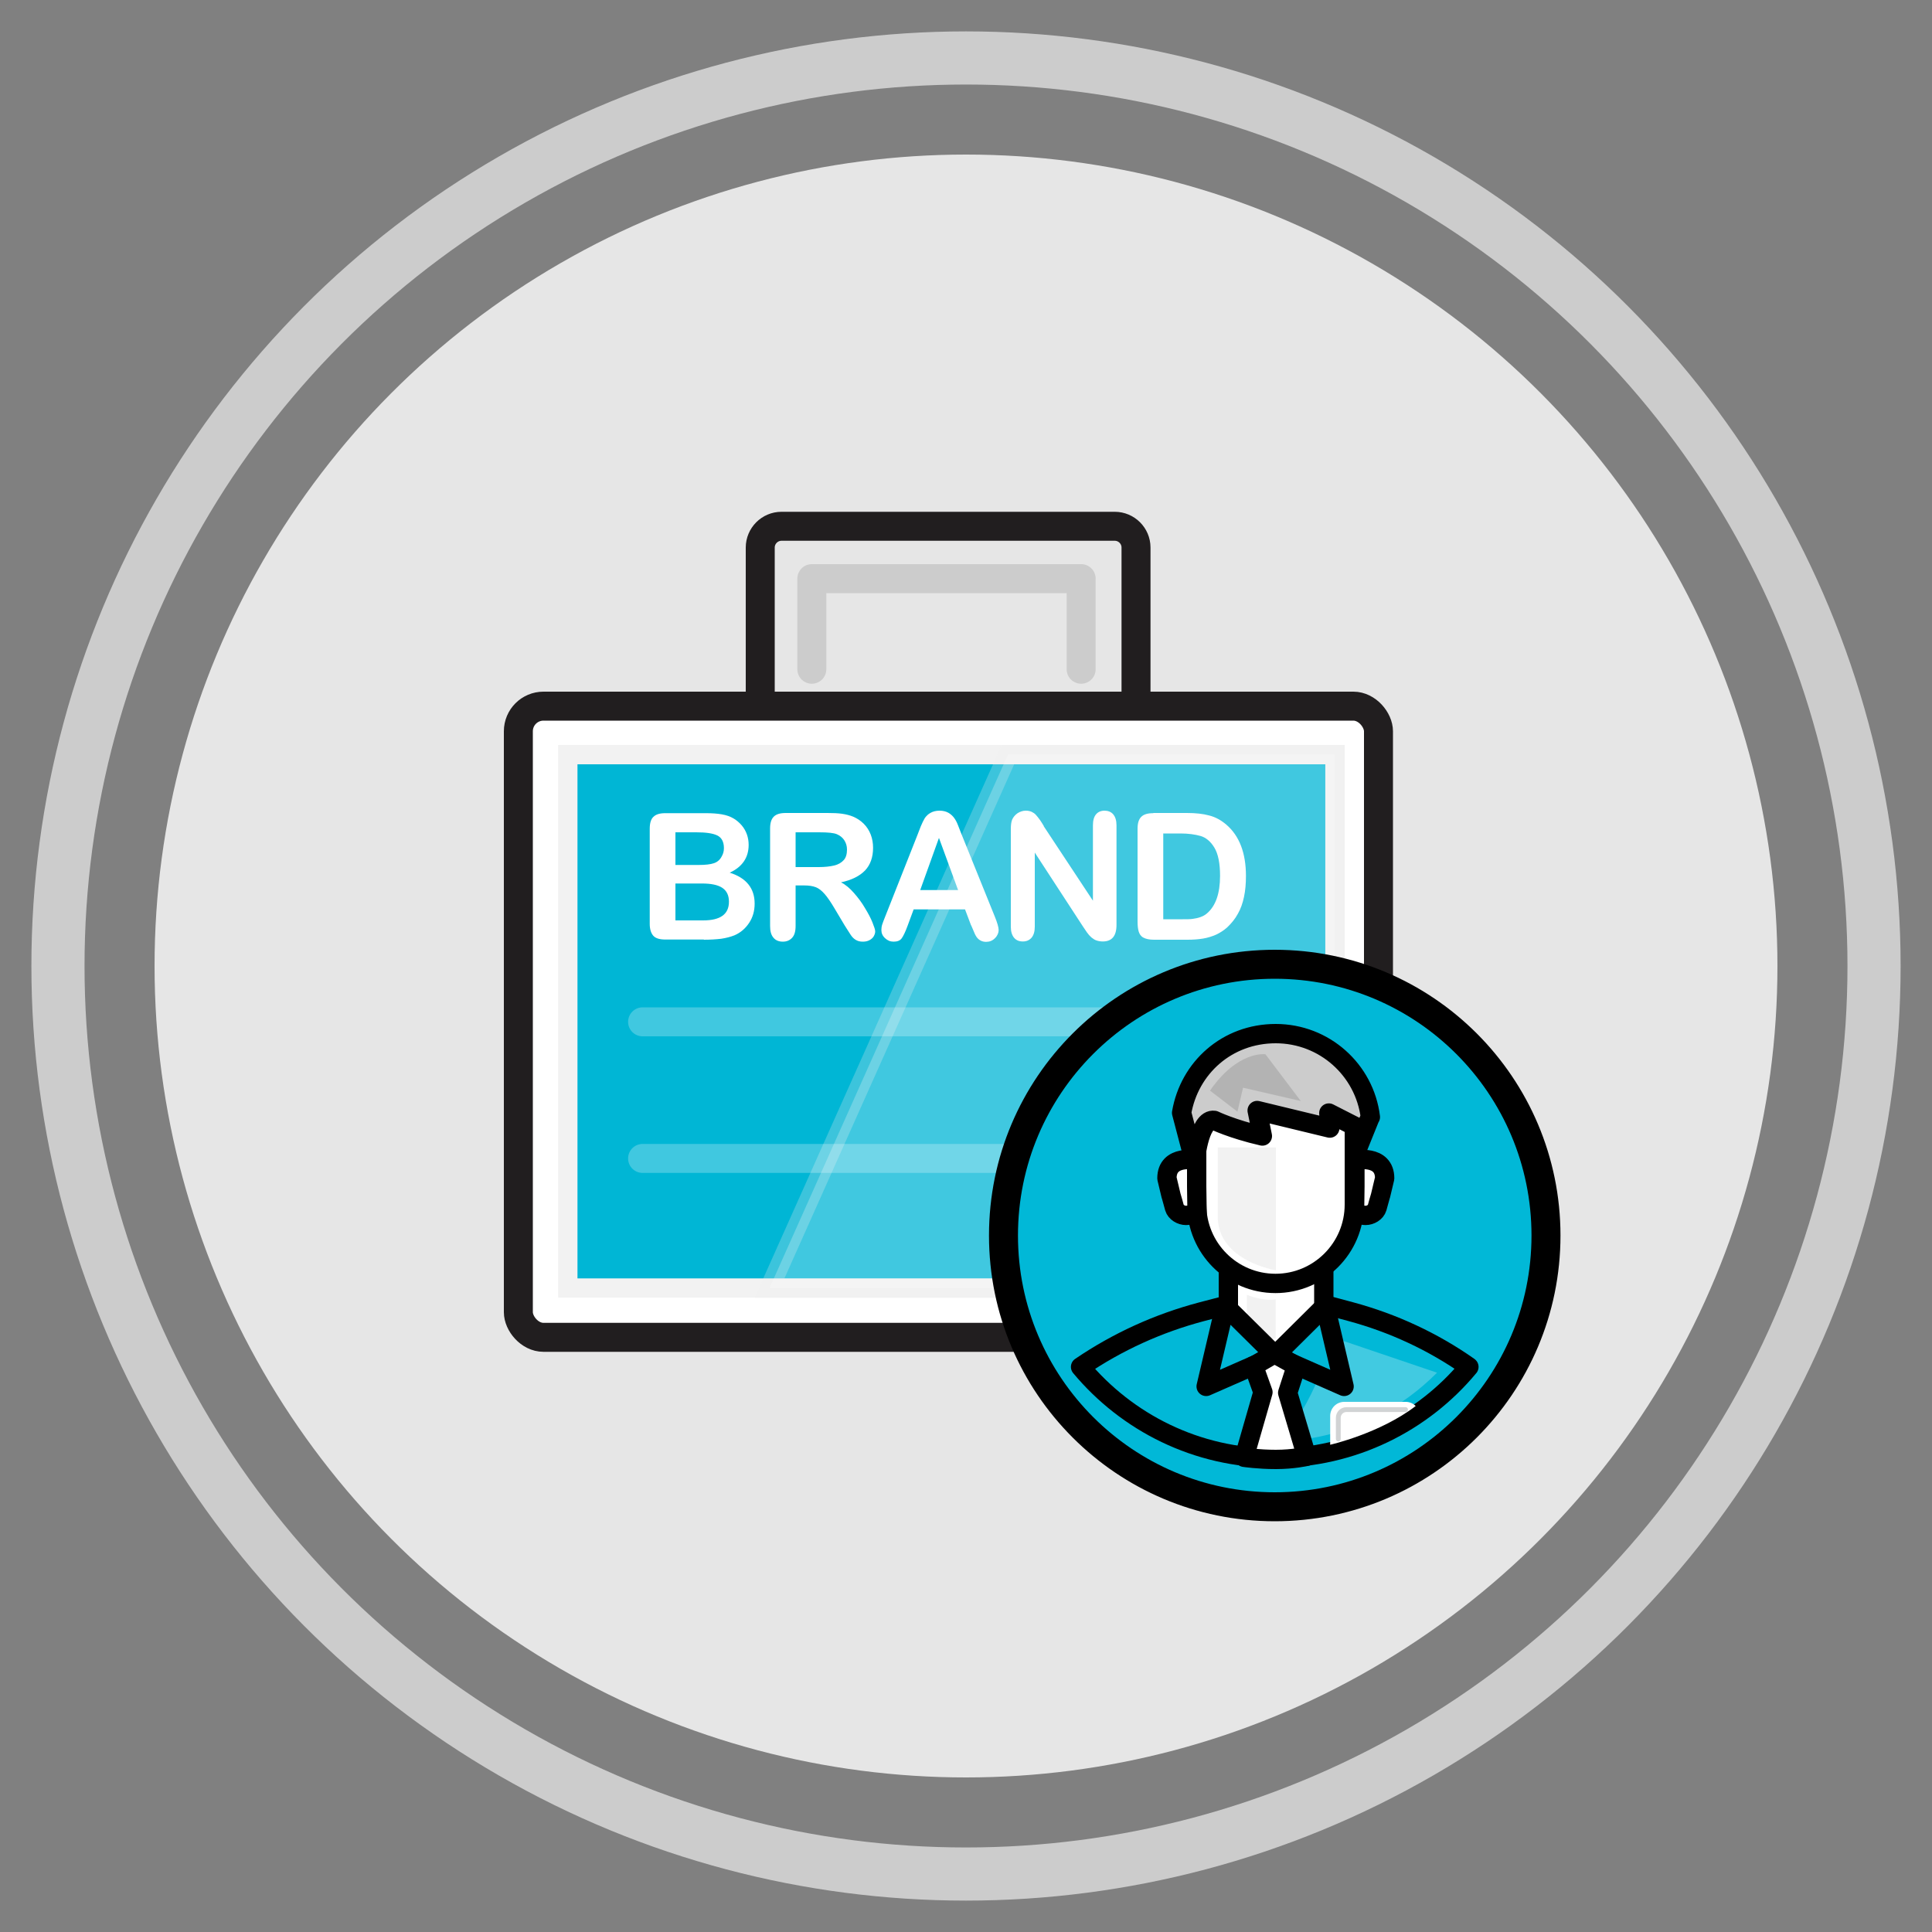
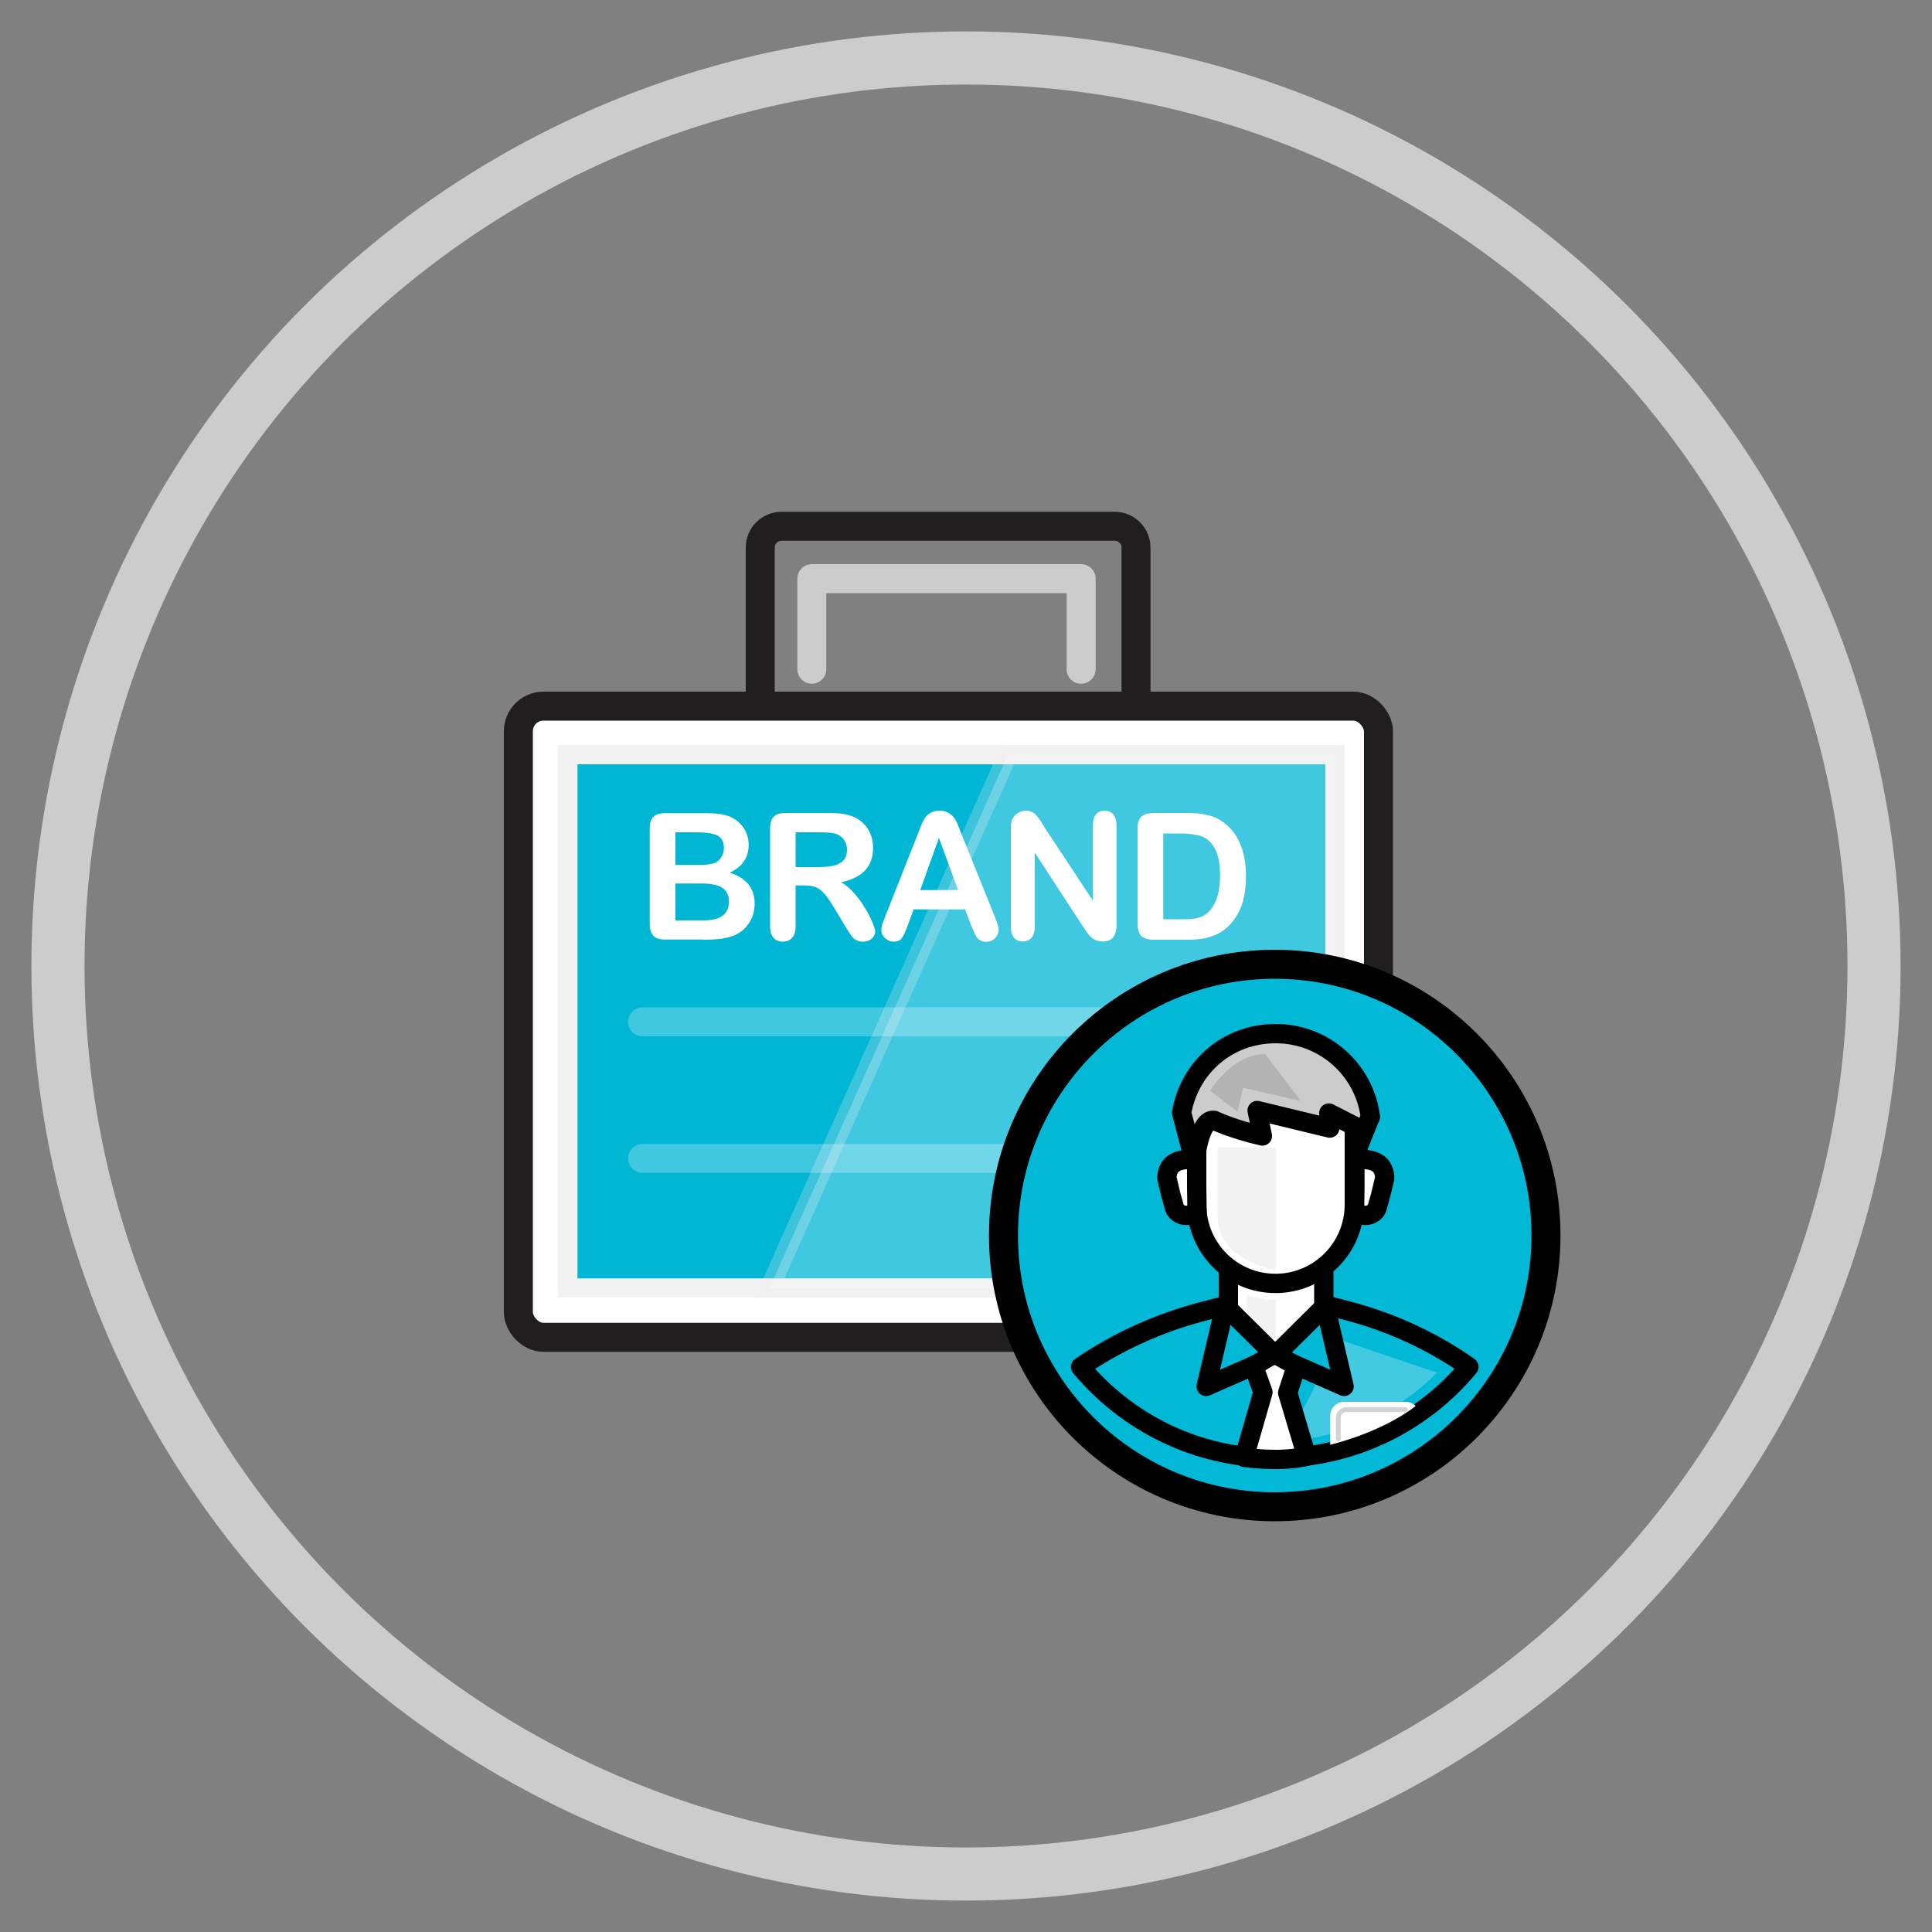
<svg xmlns="http://www.w3.org/2000/svg" id="Artwork" viewBox="0 0 100 100">
  <rect x="0" y="0" width="100" height="100" fill="#808080" stroke="none" />
  <defs>
    <style>.cls-1,.cls-2,.cls-3,.cls-4{stroke-linecap:round;}.cls-1,.cls-2,.cls-4,.cls-5,.cls-6,.cls-7{stroke-linejoin:round;}.cls-1,.cls-8,.cls-3,.cls-4,.cls-9{fill:none;}.cls-1,.cls-8,.cls-4,.cls-10,.cls-11{stroke-width:1.5px;}.cls-1,.cls-9{stroke:#ccc;}.cls-2,.cls-12,.cls-10,.cls-13,.cls-6,.cls-14{fill:#fff;}.cls-2,.cls-11,.cls-5,.cls-6,.cls-7{stroke:#000;}.cls-8,.cls-3,.cls-15,.cls-10,.cls-11,.cls-13,.cls-9{stroke-miterlimit:10;}.cls-8,.cls-10{stroke:#211e1f;}.cls-16{fill:#f2f2f2;}.cls-17{fill:#e6e6e6;}.cls-18{fill:#b3b3b3;}.cls-3{stroke:#d1d3d4;stroke-width:.25px;}.cls-15{fill:#00b6d5;}.cls-15,.cls-13{stroke:#f2f2f2;}.cls-4{stroke:#fff;}.cls-4,.cls-13,.cls-14{opacity:.25;}.cls-11,.cls-5{fill:#01b8d7;}.cls-7{fill:#ccc;}.cls-9{stroke-width:2.75px;}</style>
  </defs>
  <circle class="cls-9" cx="50" cy="50" r="47" />
-   <circle class="cls-17" cx="50" cy="50" r="42" />
  <rect class="cls-10" x="26.83" y="36.55" width="44.52" height="32.67" rx="1.3" ry="1.3" />
  <rect class="cls-15" x="29.39" y="39.06" width="39.71" height="27.61" />
  <polygon class="cls-13" points="69.09 66.67 39.83 66.67 52.17 39.06 69.09 39.06 69.09 66.67" />
  <path class="cls-8" d="M39.35,36.55v-8.21c0-.6,.49-1.1,1.1-1.1h17.25c.6,0,1.1,.49,1.1,1.1v8.21" />
  <polyline class="cls-1" points="42.02 34.64 42.02 29.95 55.96 29.95 55.96 34.64" />
  <line class="cls-4" x1="33.26" y1="52.89" x2="64.6" y2="52.89" />
  <line class="cls-4" x1="33.26" y1="59.96" x2="64.6" y2="59.96" />
  <g>
    <path class="cls-12" d="M36.44,48.63h-2c-.29,0-.5-.06-.62-.19-.12-.13-.19-.34-.19-.62v-4.92c0-.29,.06-.5,.19-.62,.13-.13,.33-.19,.61-.19h2.12c.31,0,.58,.02,.81,.06s.44,.11,.62,.22c.15,.09,.29,.21,.41,.35s.21,.3,.27,.47c.06,.17,.09,.35,.09,.54,0,.66-.33,1.14-.98,1.44,.86,.27,1.29,.81,1.29,1.6,0,.37-.09,.7-.28,.99-.19,.29-.44,.51-.76,.65-.2,.08-.43,.14-.69,.18-.26,.03-.56,.05-.91,.05Zm-1.48-5.55v1.69h1.22c.33,0,.59-.03,.77-.09,.18-.06,.32-.18,.41-.36,.07-.12,.11-.26,.11-.42,0-.33-.12-.55-.35-.66s-.59-.16-1.08-.16h-1.08Zm1.38,2.65h-1.38v1.91h1.43c.9,0,1.34-.32,1.34-.97,0-.33-.12-.57-.35-.72-.23-.15-.58-.22-1.04-.22Z" />
    <path class="cls-12" d="M41.64,45.83h-.46v2.1c0,.28-.06,.48-.18,.61-.12,.13-.28,.2-.48,.2-.21,0-.38-.07-.49-.21-.12-.14-.17-.34-.17-.6v-5.04c0-.29,.06-.49,.19-.62s.33-.19,.62-.19h2.16c.3,0,.55,.01,.76,.04,.21,.03,.4,.08,.57,.15,.21,.09,.39,.21,.55,.37,.16,.16,.28,.35,.36,.56s.12,.44,.12,.68c0,.49-.14,.88-.41,1.17-.28,.29-.69,.5-1.25,.62,.24,.12,.46,.31,.67,.55s.41,.5,.57,.78c.17,.28,.3,.52,.39,.75s.14,.37,.14,.46-.03,.17-.08,.26c-.05,.08-.13,.15-.23,.2s-.21,.07-.33,.07c-.15,0-.27-.03-.38-.1s-.19-.16-.26-.27c-.07-.11-.17-.27-.3-.47l-.53-.89c-.19-.32-.36-.57-.51-.74-.15-.17-.3-.29-.46-.35-.16-.06-.35-.09-.59-.09Zm.76-2.75h-1.22v1.8h1.19c.32,0,.59-.03,.8-.08,.22-.05,.38-.15,.5-.28,.12-.13,.17-.32,.17-.55,0-.18-.05-.34-.14-.48-.09-.14-.22-.24-.38-.31-.16-.07-.46-.1-.92-.1Z" />
    <path class="cls-12" d="M50.26,47.89l-.31-.82h-2.66l-.31,.84c-.12,.33-.23,.55-.31,.66-.09,.12-.23,.17-.42,.17-.17,0-.31-.06-.44-.18-.13-.12-.19-.26-.19-.42,0-.09,.01-.18,.04-.28,.03-.09,.08-.23,.15-.4l1.68-4.25c.05-.12,.1-.27,.17-.44,.07-.17,.14-.31,.21-.43,.08-.11,.18-.21,.3-.27,.12-.07,.28-.11,.46-.11s.34,.04,.46,.11c.12,.07,.22,.16,.3,.27,.08,.11,.14,.23,.19,.36,.05,.13,.12,.3,.2,.51l1.71,4.23c.13,.32,.2,.56,.2,.7s-.06,.29-.19,.42c-.13,.13-.28,.19-.46,.19-.1,0-.19-.02-.27-.06s-.14-.09-.19-.15c-.05-.06-.11-.16-.16-.29-.06-.13-.11-.25-.15-.35Zm-2.63-1.82h1.96l-.99-2.7-.97,2.7Z" />
    <path class="cls-12" d="M54.02,42.76l2.55,3.86v-3.9c0-.25,.05-.44,.16-.57,.11-.13,.26-.19,.44-.19s.34,.06,.45,.19c.11,.13,.17,.32,.17,.57v5.15c0,.58-.24,.86-.71,.86-.12,0-.23-.02-.32-.05-.1-.03-.18-.09-.27-.16-.08-.07-.16-.16-.23-.26s-.14-.2-.21-.31l-2.49-3.82v3.84c0,.25-.06,.44-.17,.57-.12,.13-.26,.19-.45,.19s-.34-.06-.45-.19c-.11-.13-.17-.32-.17-.57v-5.05c0-.21,.02-.38,.07-.5,.06-.13,.15-.24,.28-.33,.13-.08,.27-.13,.42-.13,.12,0,.22,.02,.31,.06,.08,.04,.16,.09,.22,.16s.13,.15,.2,.25c.07,.1,.14,.21,.21,.33Z" />
    <path class="cls-12" d="M59.7,42.08h1.73c.45,0,.84,.04,1.16,.13,.32,.08,.61,.24,.88,.47,.68,.58,1.02,1.47,1.02,2.66,0,.39-.03,.75-.1,1.08-.07,.33-.17,.62-.32,.88-.14,.26-.33,.49-.55,.7-.18,.16-.37,.28-.58,.38-.21,.09-.43,.16-.67,.2-.24,.04-.51,.06-.81,.06h-1.73c-.24,0-.42-.04-.55-.11s-.2-.18-.24-.31c-.04-.13-.06-.3-.06-.52v-4.8c0-.29,.06-.49,.19-.62s.33-.19,.62-.19Zm.51,1.05v4.45h1.01c.22,0,.39,0,.52-.02s.25-.04,.39-.09,.25-.11,.35-.2c.44-.38,.67-1.02,.67-1.94,0-.65-.1-1.13-.29-1.45s-.44-.53-.72-.61-.63-.13-1.04-.13h-.88Z" />
  </g>
  <g>
    <circle class="cls-11" cx="65.98" cy="63.95" r="14.04" />
    <path class="cls-5" d="M76.03,70.75c-2.39,2.88-6.01,4.72-10.05,4.72s-7.65-1.84-10.05-4.72h0c1.91-1.3,4.02-2.26,6.25-2.85l2.14-.56h3.54l2.05,.55c2.19,.59,4.26,1.55,6.11,2.85h0Z" />
    <path class="cls-14" d="M66.18,74.03v.55s4.48,.22,8.2-3.53l-5.34-1.81s-1.63,5.01-2.86,4.79Z" />
    <path class="cls-6" d="M68.52,68.9s-.29,1.29-2.49,1.29-2.45-1.29-2.45-1.29v-3.78h4.94v3.78Z" />
    <path class="cls-6" d="M61.94,57.4v4.95c0,2.26,1.83,4.08,4.08,4.08s4.08-1.83,4.08-4.08v-4.95h-8.17Z" />
    <path class="cls-7" d="M70.93,57.82c-.3-2.44-2.38-4.32-4.9-4.32s-4.47,1.77-4.87,4.1l.69,2.63s.18-2.36,1-2.24c0,0,.92,.45,2.49,.81l-.27-1.32,3.76,.91-.05-.78,1.53,.78-.21,1.46,.82-2.03Z" />
    <path class="cls-18" d="M65.51,54.57s-1.43-.22-2.88,1.88l1.42,1.09,.29-1.24,2.99,.69-1.83-2.42Z" />
    <path class="cls-16" d="M66.04,59.38v6.37s-3.01-.48-3.01-2.78v-3.58h3.01Z" />
    <path class="cls-16" d="M64.54,67.02v1.71s.04,.56,1.49,.56v-2.04s-.52,.14-1.49-.23Z" />
    <path class="cls-6" d="M61.94,60.05s-1.54-.32-1.54,.94l.21,.88c.02,.05,.18,.64,.18,.64,.07,.24,.35,.4,.6,.4,.17,0,.57-.11,.57-.11l-.02-1.39v-1.36Z" />
    <path class="cls-6" d="M70.13,60.05s1.54-.32,1.54,.94l-.21,.88c-.02,.05-.18,.64-.18,.64-.07,.24-.35,.4-.6,.4-.17,0-.57-.11-.57-.11l.02-1.39v-1.36Z" />
    <polygon class="cls-5" points="66.03 70.18 62.43 71.76 63.41 67.59 66.03 70.18" />
    <polygon class="cls-5" points="65.98 70.18 69.57 71.76 68.59 67.59 65.98 70.18" />
    <path class="cls-2" d="M64.88,70.69l.49,1.37-.97,3.37s.73,.11,1.64,.11,1.59-.16,1.59-.16l-.98-3.29,.45-1.39-1.13-.63-1.1,.64Z" />
    <path class="cls-12" d="M73.27,72.77c-.13-.13-.31-.21-.51-.21h-3.18c-.4,0-.73,.32-.73,.73v1.49s2.56-.58,4.42-2Z" />
    <path class="cls-3" d="M69.27,74.48v-1.1c0-.23,.19-.42,.42-.42h3.06" />
  </g>
</svg>